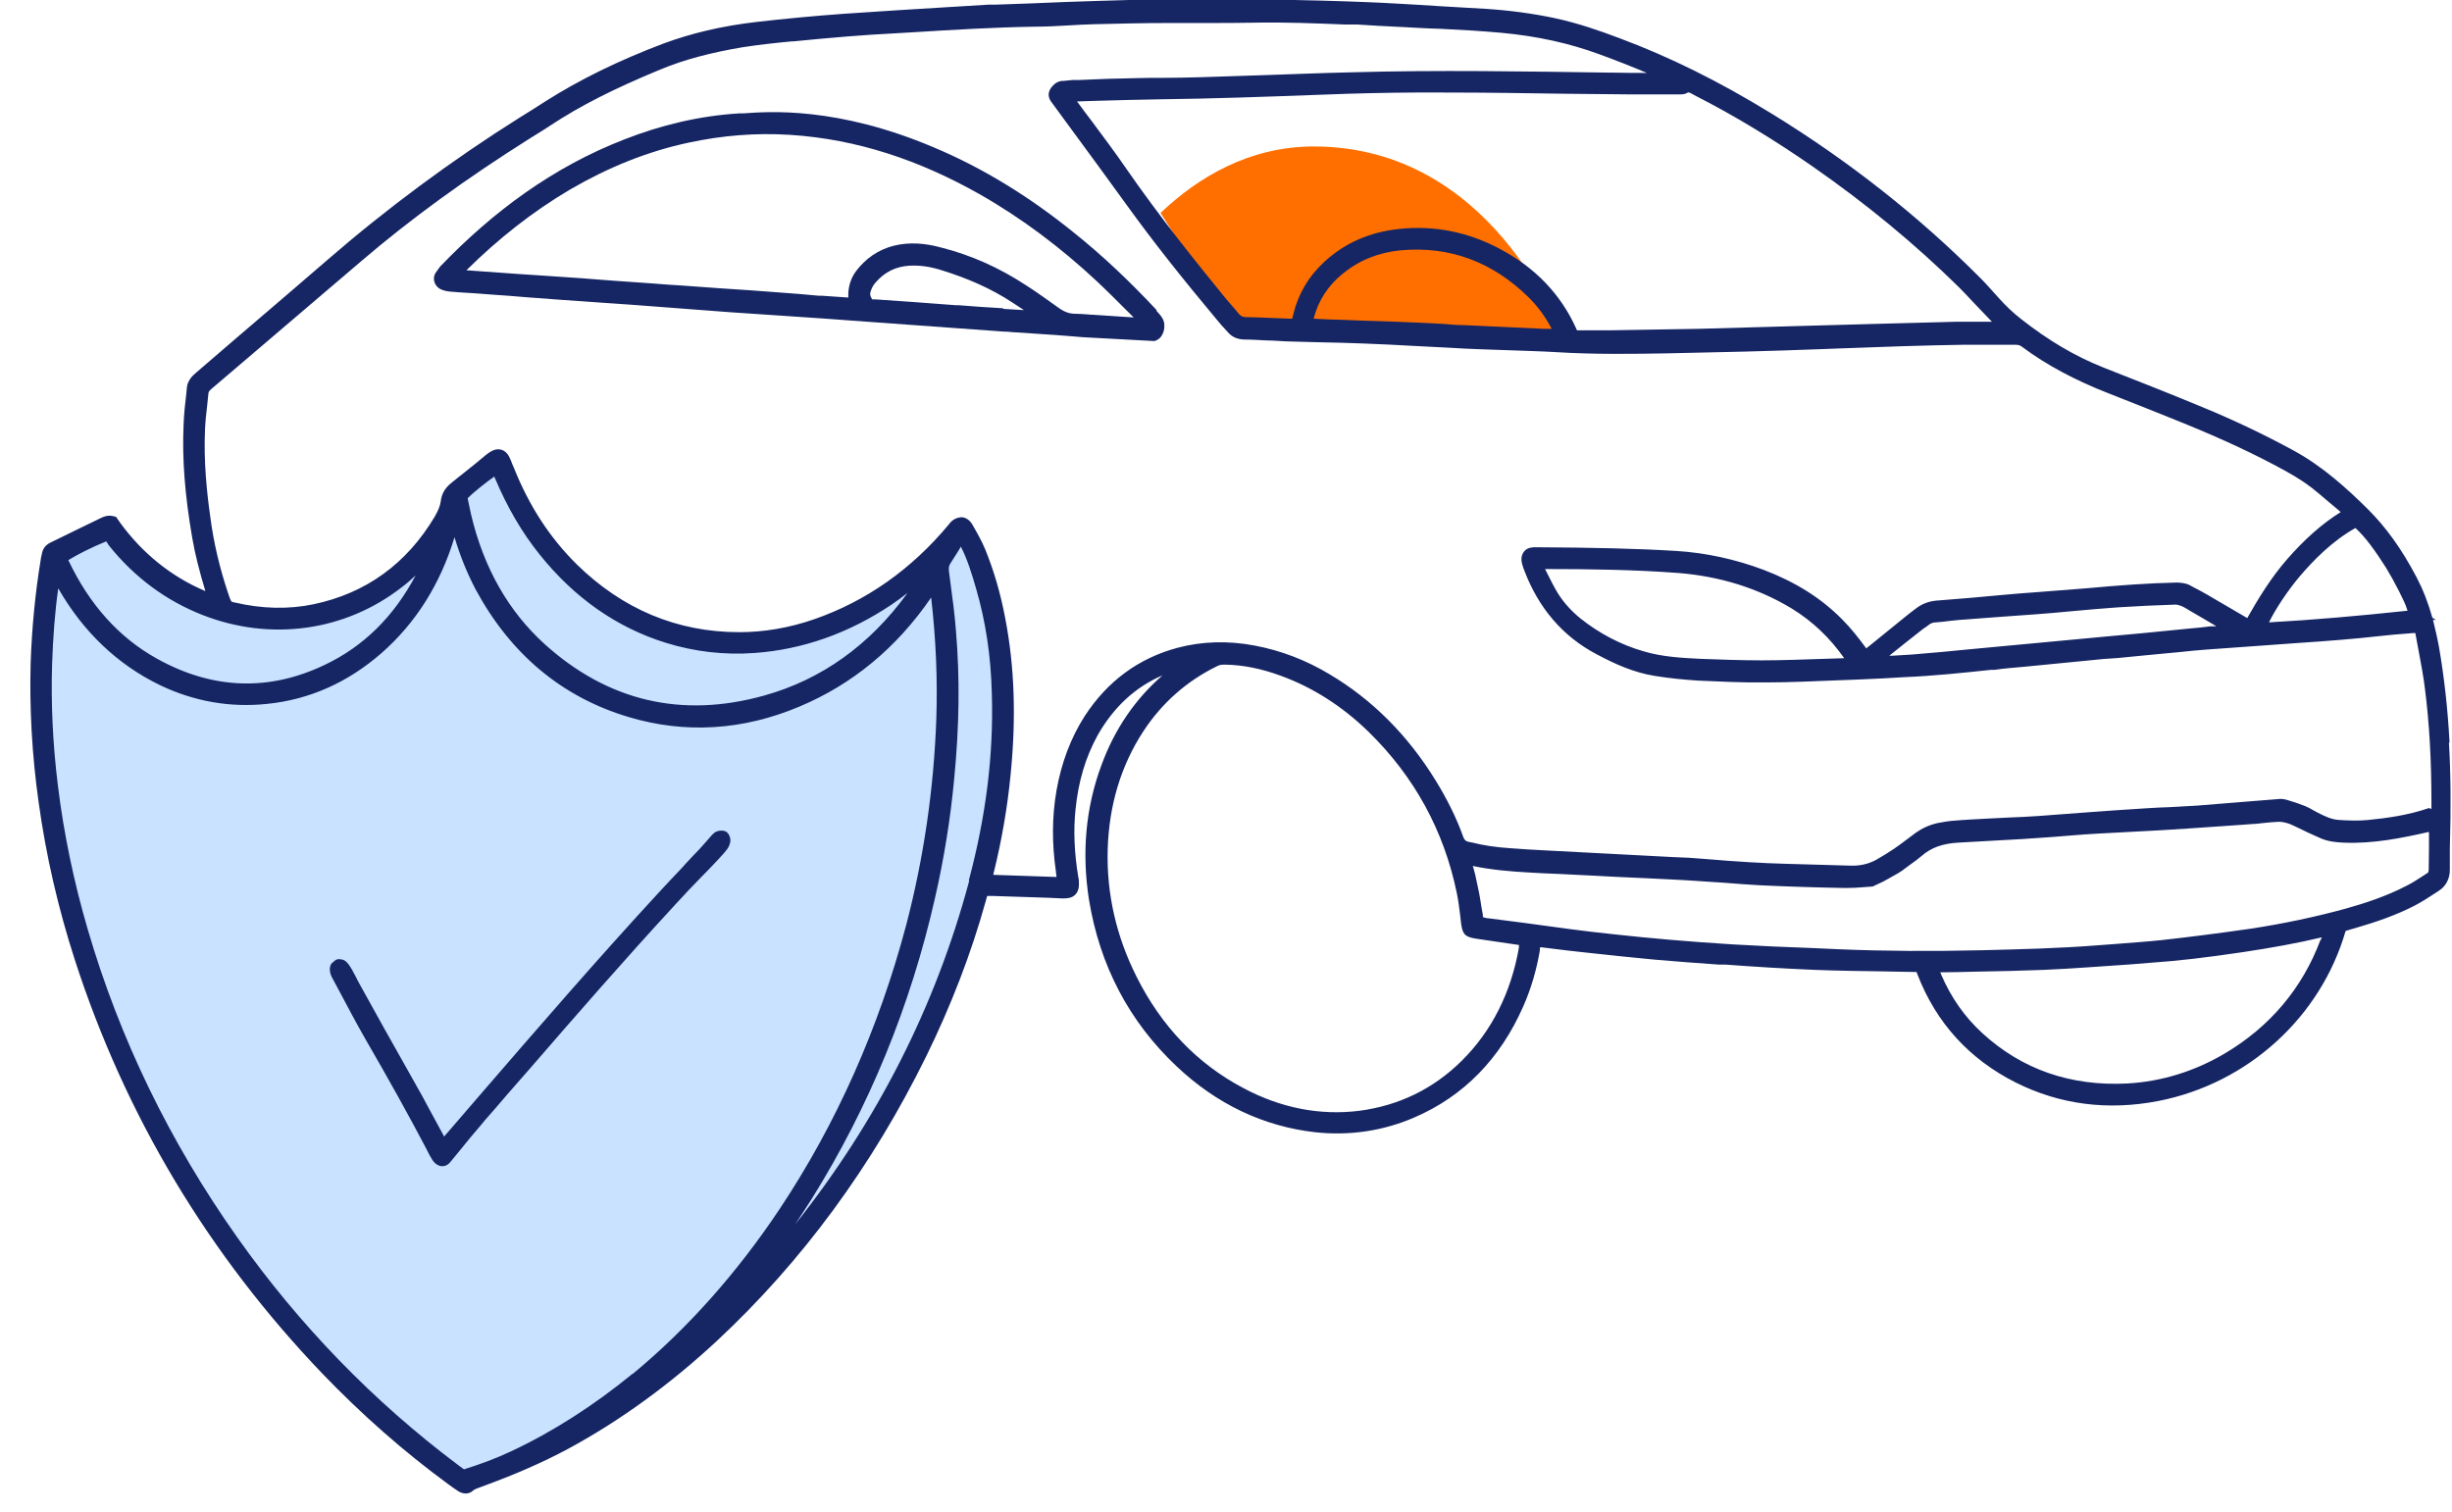
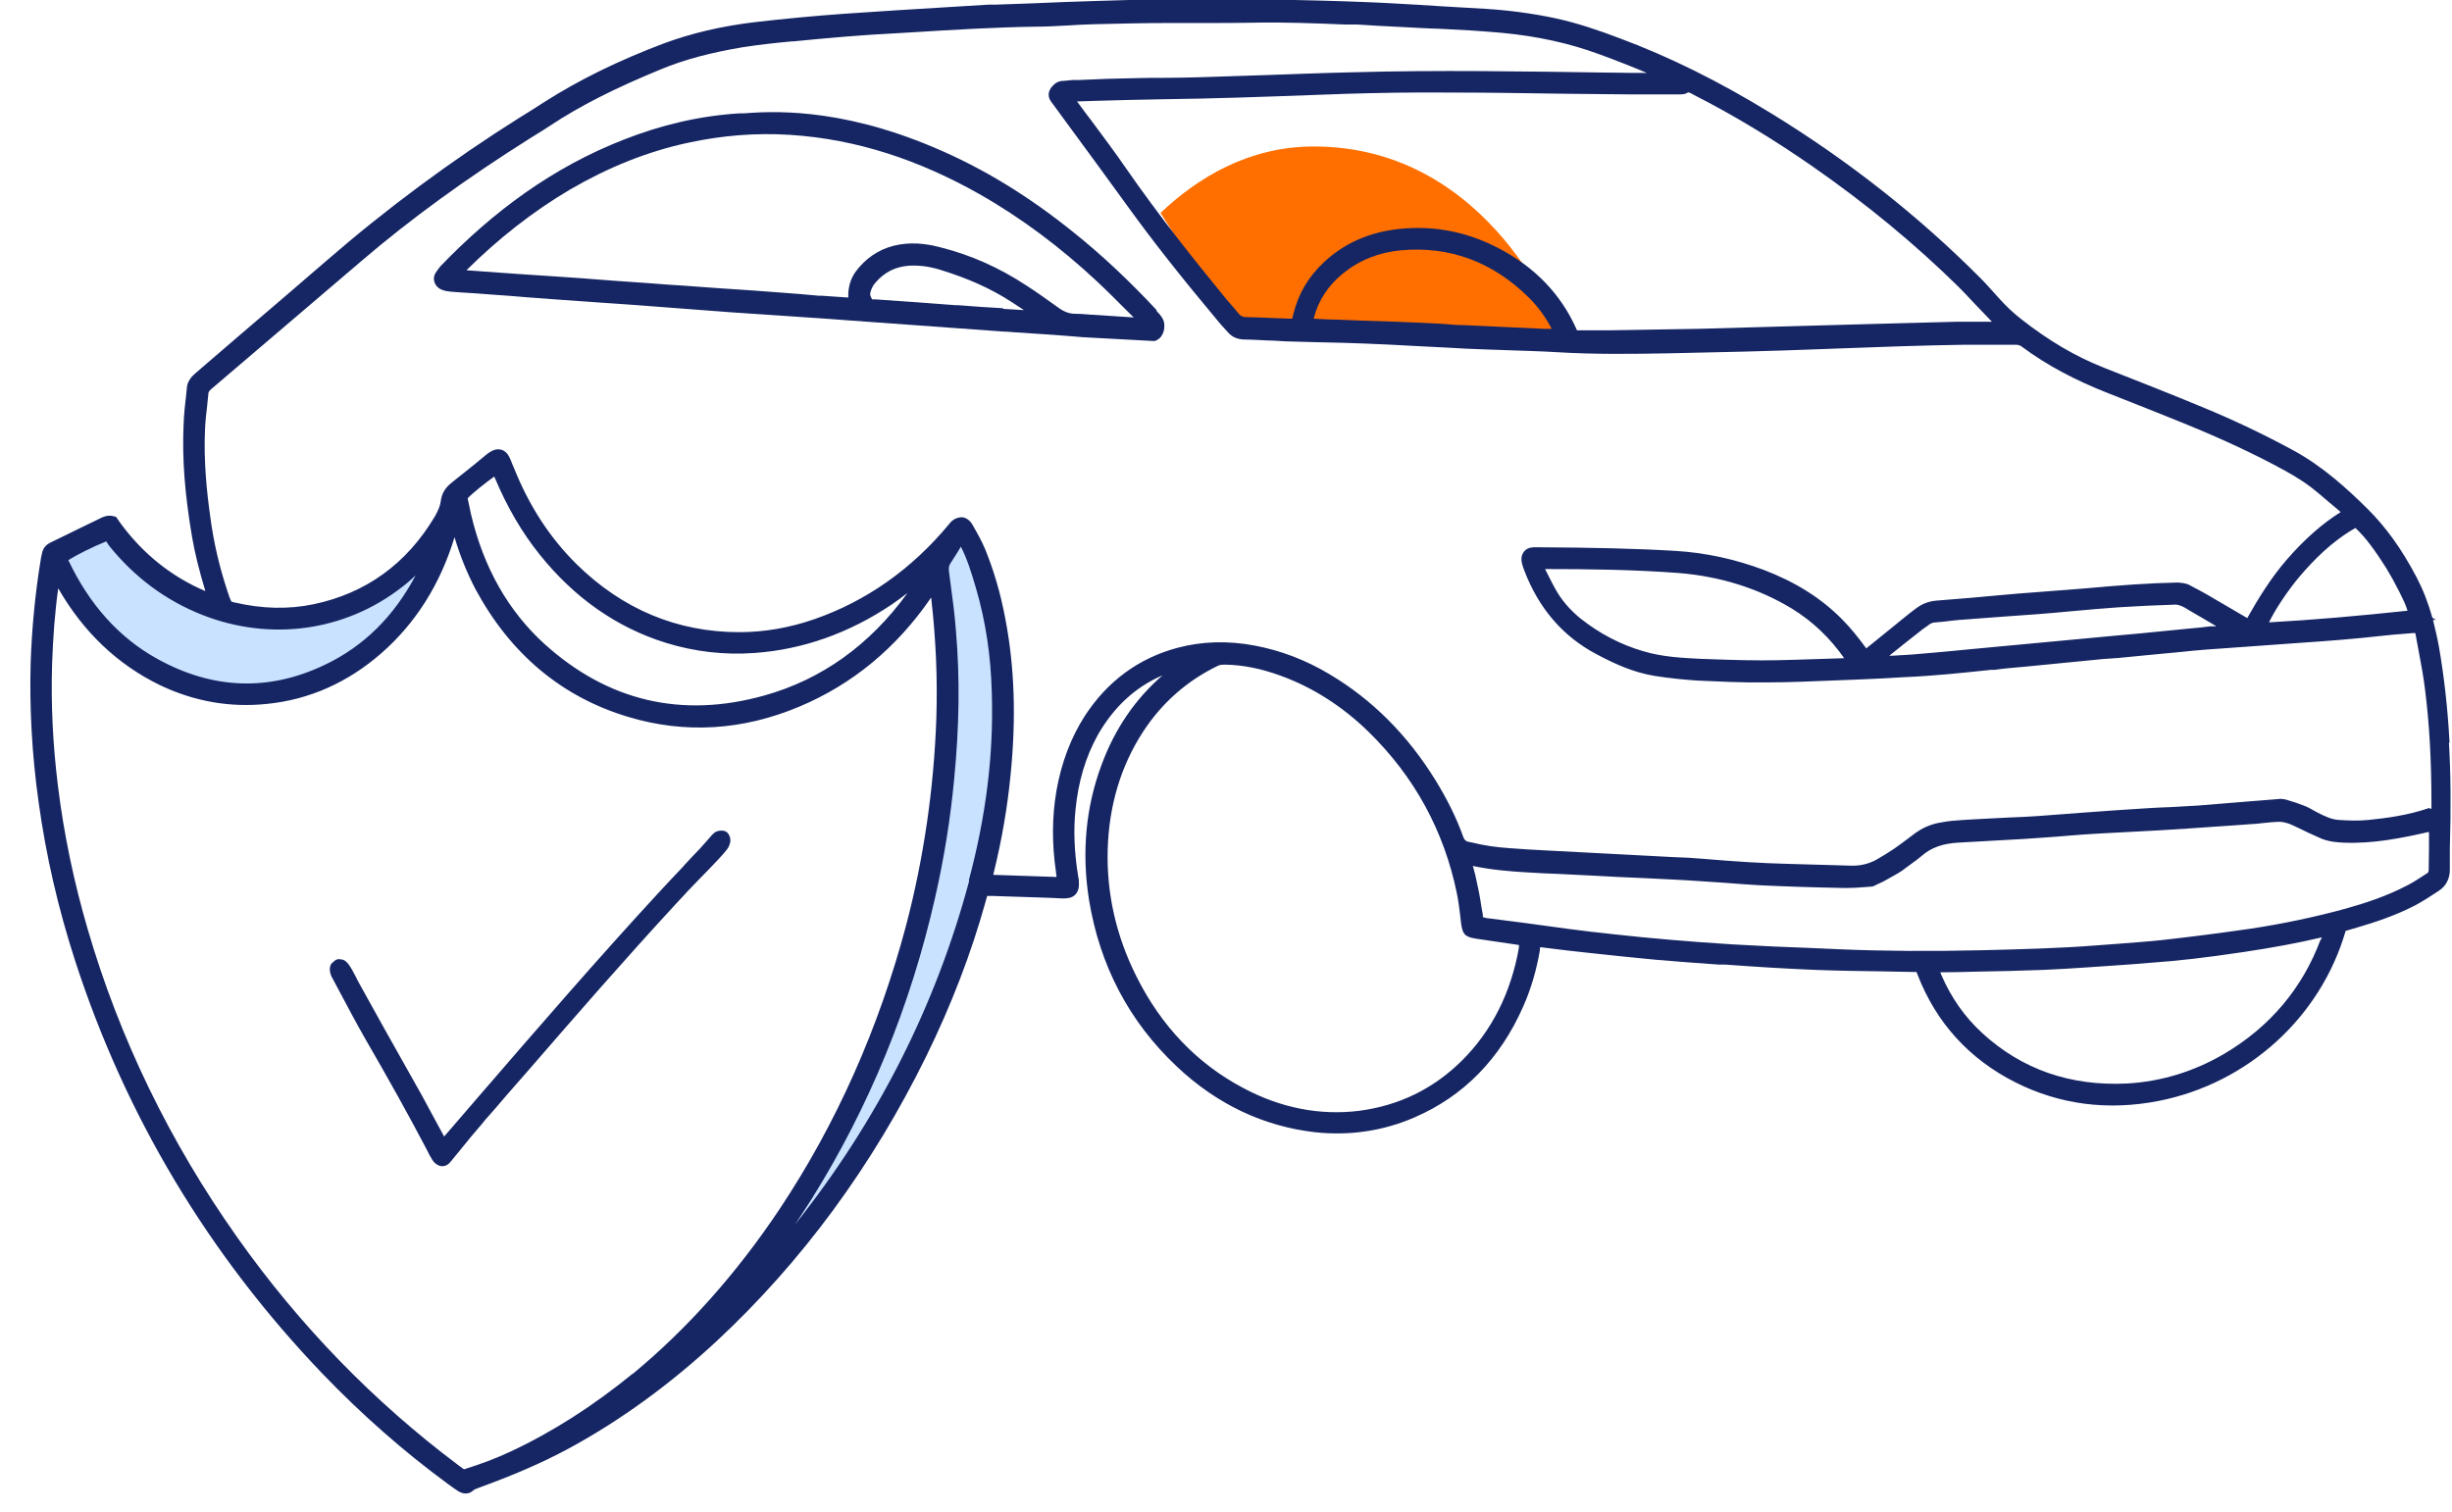
<svg xmlns="http://www.w3.org/2000/svg" width="60" height="37" viewBox="0 0 60 37" fill="none">
  <g id="Group 1687">
    <path id="Vector" d="M3.749 16.193C5.129 16.958 6.554 17.033 7.979 16.35C9.209 15.765 10.026 14.775 10.551 13.508C10.566 13.47 10.574 13.433 10.581 13.395C10.574 13.395 10.566 13.388 10.551 13.38C10.506 13.433 10.454 13.478 10.409 13.53C10.199 13.778 9.966 13.995 9.711 14.198C8.376 15.233 6.599 15.48 4.986 14.85C4.101 14.505 3.366 13.95 2.766 13.2C2.714 13.133 2.676 13.043 2.594 13.013C2.196 13.163 1.626 13.455 1.469 13.583C1.476 13.613 1.491 13.658 1.506 13.688C2.009 14.753 2.729 15.615 3.756 16.185L3.749 16.193Z" fill="#C9E2FF" />
-     <path id="Vector_2" d="M13.193 15.818C14.79 17.265 16.65 17.685 18.705 17.115C20.422 16.635 21.712 15.54 22.657 14.018C22.68 13.988 22.695 13.95 22.71 13.913C22.703 13.905 22.688 13.89 22.68 13.883C22.628 13.928 22.567 13.973 22.515 14.018C22.245 14.22 21.99 14.438 21.705 14.625C20.707 15.293 19.613 15.698 18.413 15.78C17.692 15.833 16.995 15.75 16.305 15.54C15.082 15.165 14.092 14.438 13.29 13.433C12.848 12.878 12.502 12.27 12.225 11.61C12.195 11.535 12.188 11.453 12.113 11.4C11.918 11.505 11.363 11.955 11.25 12.098C11.28 12.255 11.31 12.413 11.348 12.57C11.648 13.838 12.232 14.948 13.193 15.818Z" fill="#C9E2FF" />
-     <path id="Vector_3" d="M22.282 22.635C22.724 20.963 22.972 19.253 23.032 17.52C23.069 16.493 23.009 15.465 22.889 14.445C22.882 14.37 22.859 14.303 22.837 14.175C22.754 14.295 22.702 14.363 22.657 14.438C21.847 15.63 20.797 16.538 19.477 17.093C18.149 17.648 16.784 17.753 15.397 17.34C13.754 16.853 12.554 15.803 11.737 14.28C11.482 13.808 11.294 13.305 11.159 12.78C11.144 12.72 11.144 12.653 11.069 12.615C11.047 12.698 11.024 12.773 11.002 12.848C10.687 14.018 10.102 15.023 9.194 15.81C8.414 16.493 7.514 16.898 6.494 17.01C5.609 17.1 4.762 16.95 3.952 16.56C2.902 16.05 2.107 15.263 1.522 14.243C1.477 14.168 1.439 14.085 1.394 14.01C1.379 13.98 1.357 13.95 1.304 13.98C1.304 14.003 1.289 14.033 1.282 14.063C1.177 14.768 1.117 15.473 1.094 16.178C1.064 17.183 1.117 18.18 1.244 19.178C1.394 20.378 1.634 21.555 1.972 22.71C2.774 25.455 4.012 27.975 5.654 30.3C7.177 32.453 8.977 34.32 11.069 35.895C11.144 35.955 11.227 36.008 11.294 36.06C11.722 35.933 12.127 35.783 12.524 35.603C13.612 35.1 14.617 34.448 15.539 33.683C16.957 32.513 18.149 31.14 19.169 29.61C20.594 27.465 21.622 25.133 22.282 22.635Z" fill="#C9E2FF" />
    <path id="Vector_4" d="M24.009 14.325C23.897 13.935 23.777 13.545 23.582 13.185C23.559 13.147 23.529 13.11 23.492 13.065C23.462 13.102 23.439 13.125 23.417 13.147C23.312 13.32 23.207 13.492 23.094 13.657C23.034 13.747 23.027 13.83 23.042 13.935C23.102 14.422 23.169 14.902 23.214 15.39C23.312 16.597 23.282 17.797 23.169 19.005C23.072 19.972 22.922 20.925 22.704 21.87C22.112 24.487 21.122 26.94 19.704 29.205C18.984 30.352 18.167 31.425 17.237 32.407C17.184 32.46 17.117 32.512 17.109 32.602C17.169 32.55 17.229 32.505 17.282 32.452C17.589 32.152 17.904 31.86 18.189 31.552C20.874 28.687 22.794 25.372 23.822 21.525C24.227 20.017 24.429 18.48 24.384 16.912C24.362 16.027 24.242 15.157 23.994 14.31L24.009 14.325Z" fill="#C9E2FF" />
    <path id="Vector_5" d="M38.148 8.085C38.148 8.085 36.506 3.585 32.148 3.585C30.566 3.585 29.313 4.342 28.398 5.212L30.048 7.815L38.148 8.085Z" fill="#FF6F00" />
    <path id="Vector_6" d="M59.94 18.18C59.895 17.318 59.805 16.56 59.685 15.855C59.64 15.608 59.587 15.383 59.535 15.173H59.61L59.52 15.12C59.415 14.745 59.287 14.423 59.13 14.123C58.762 13.425 58.38 12.9 57.937 12.458C57.442 11.97 56.842 11.415 56.107 11.018C55.417 10.643 54.667 10.283 53.88 9.96C53.107 9.638 52.32 9.33 51.54 9.023L51.465 8.993C50.782 8.723 50.122 8.333 49.455 7.808C49.252 7.65 49.065 7.47 48.892 7.275C48.75 7.118 48.607 6.953 48.457 6.803C46.95 5.288 45.225 3.93 43.342 2.775C42.06 1.988 40.845 1.388 39.637 0.938C39.142 0.75 38.602 0.563 38.04 0.443C37.507 0.33 36.945 0.255 36.382 0.218C35.992 0.195 35.602 0.173 35.212 0.15L34.747 0.12C34.32 0.098 33.892 0.068 33.465 0.053C32.715 0.023 31.912 0 31.117 -0.007C30.3 -0.007 29.482 -0.007 28.665 -0.007H28.237C27.772 -0.007 27.307 0.008 26.842 0.023C26.302 0.038 25.77 0.06 25.23 0.083L24.382 0.113C24.322 0.113 24.262 0.113 24.202 0.113L23.22 0.173C22.357 0.225 21.502 0.278 20.64 0.338C19.92 0.39 19.2 0.458 18.487 0.54C17.662 0.638 16.927 0.81 16.237 1.065C15.127 1.485 14.182 1.95 13.342 2.483C13.132 2.618 12.922 2.753 12.712 2.88C11.055 3.923 9.465 5.1 7.987 6.383C7.282 6.99 6.577 7.598 5.872 8.198L4.8 9.12C4.762 9.158 4.71 9.195 4.672 9.248C4.612 9.33 4.582 9.398 4.575 9.473L4.56 9.623C4.53 9.878 4.5 10.14 4.492 10.403C4.455 11.235 4.522 12.105 4.702 13.155C4.77 13.553 4.875 13.965 5.025 14.468C4.192 14.115 3.487 13.545 2.94 12.795L2.842 12.653L2.79 12.638C2.632 12.593 2.52 12.653 2.415 12.705L1.92 12.945C1.695 13.058 1.47 13.163 1.245 13.275C1.117 13.335 1.05 13.425 1.027 13.545L1.012 13.613C1.012 13.613 0.997 13.665 0.997 13.695C0.862 14.513 0.78 15.36 0.75 16.223C0.72 17.318 0.78 18.465 0.945 19.635C1.125 20.94 1.425 22.238 1.83 23.49C3.06 27.3 5.1 30.713 7.905 33.638C8.85 34.62 9.877 35.528 10.972 36.33C11.055 36.39 11.137 36.45 11.22 36.503C11.272 36.533 11.332 36.555 11.392 36.555C11.46 36.555 11.527 36.533 11.58 36.48C11.617 36.45 11.662 36.435 11.722 36.413L11.782 36.39C12.585 36.098 13.275 35.798 13.89 35.468C15.157 34.785 16.387 33.893 17.542 32.82C19.627 30.878 21.345 28.538 22.665 25.853C23.272 24.615 23.767 23.333 24.12 22.058L24.135 22.005C24.135 22.005 24.15 21.945 24.157 21.93C24.202 21.93 24.255 21.93 24.3 21.93L24.765 21.945C25.177 21.96 25.59 21.968 25.995 21.99C26.092 21.99 26.22 21.99 26.31 21.9C26.4 21.81 26.407 21.683 26.4 21.578C26.4 21.548 26.4 21.518 26.385 21.465C26.287 20.865 26.265 20.325 26.317 19.823C26.385 19.125 26.565 18.533 26.857 18C27.247 17.31 27.78 16.815 28.447 16.53C27.78 17.108 27.277 17.843 26.955 18.72C26.565 19.763 26.467 20.873 26.647 22.02C26.91 23.633 27.63 25.005 28.792 26.1C29.775 27.03 30.922 27.57 32.182 27.713C33.022 27.803 33.84 27.683 34.605 27.353C35.812 26.835 36.712 25.913 37.275 24.63C37.462 24.21 37.597 23.745 37.68 23.265V23.213C37.68 23.213 37.687 23.19 37.695 23.183L37.935 23.213C38.235 23.25 38.535 23.288 38.835 23.318C39.39 23.378 39.945 23.438 40.507 23.49C41.025 23.535 41.542 23.573 42.067 23.61H42.225C42.937 23.663 43.672 23.708 44.392 23.738C44.94 23.76 45.495 23.768 46.042 23.775L46.815 23.79C46.815 23.79 46.875 23.79 46.897 23.79C46.905 23.813 46.912 23.828 46.92 23.85C47.377 25.035 48.187 25.92 49.312 26.49C50.4 27.038 51.577 27.188 52.815 26.948C55.005 26.52 56.79 24.893 57.397 22.785L57.675 22.703C58.14 22.568 58.627 22.403 59.092 22.163C59.28 22.065 59.46 21.945 59.632 21.833L59.677 21.803C59.865 21.683 59.955 21.488 59.947 21.255C59.947 21.105 59.947 20.955 59.947 20.775C59.977 19.763 59.97 18.938 59.925 18.173L59.94 18.18ZM57.997 13.328C58.132 13.508 58.26 13.695 58.387 13.898C58.492 14.07 58.597 14.258 58.71 14.483L58.732 14.528C58.8 14.663 58.867 14.798 58.912 14.948C57.72 15.075 56.61 15.173 55.522 15.233C55.672 14.918 55.987 14.445 56.28 14.1C56.602 13.725 57.052 13.253 57.637 12.923C57.765 13.043 57.885 13.178 57.997 13.328ZM41.107 2.31C41.152 2.31 41.227 2.31 41.287 2.273C41.31 2.258 41.317 2.25 41.415 2.303L41.452 2.325C42.427 2.82 43.402 3.413 44.362 4.08C45.667 4.988 46.867 5.978 47.932 7.028C48.045 7.14 48.15 7.253 48.262 7.373L48.742 7.875H48.547C48.322 7.875 48.105 7.875 47.88 7.875C47.212 7.89 46.545 7.913 45.877 7.928L44.002 7.98C43.192 8.003 42.39 8.025 41.58 8.048C40.845 8.063 40.11 8.07 39.375 8.085H39.015C38.872 8.085 38.73 8.085 38.587 8.085C38.587 8.07 38.572 8.063 38.572 8.048C38.197 7.208 37.567 6.548 36.697 6.09C35.925 5.678 35.1 5.513 34.245 5.603C33.51 5.678 32.887 5.955 32.385 6.428C32.017 6.773 31.77 7.193 31.65 7.68L31.62 7.8C31.62 7.8 31.59 7.8 31.575 7.8L31.177 7.785C30.952 7.778 30.72 7.763 30.495 7.763C30.412 7.763 30.352 7.733 30.3 7.665C30.247 7.598 30.195 7.538 30.142 7.478C30.097 7.425 30.052 7.373 30 7.313C29.302 6.458 28.387 5.325 27.547 4.11C27.285 3.728 27.007 3.36 26.73 2.985C26.602 2.82 26.482 2.655 26.355 2.483L26.812 2.468C27.352 2.453 27.892 2.438 28.425 2.43C29.662 2.415 30.922 2.37 32.137 2.325L32.977 2.295C33.727 2.273 34.53 2.258 35.415 2.265C36.382 2.265 37.35 2.28 38.325 2.295L39.847 2.31C40.215 2.31 40.582 2.31 40.957 2.31H41.115H41.107ZM37.972 8.048H37.777C37.132 8.018 36.48 7.988 35.835 7.958C35.662 7.958 35.49 7.943 35.325 7.928C35.13 7.92 34.935 7.905 34.732 7.898C34.245 7.875 33.765 7.86 33.277 7.845L32.715 7.823C32.527 7.823 32.34 7.808 32.145 7.8C32.257 7.358 32.497 6.99 32.857 6.698C33.262 6.368 33.735 6.18 34.267 6.128C35.475 6.015 36.532 6.413 37.417 7.29C37.635 7.508 37.815 7.755 37.965 8.04L37.972 8.048ZM40.755 1.823L40.717 1.808C40.717 1.808 40.74 1.815 40.755 1.823ZM2.595 13.245C2.595 13.245 2.617 13.275 2.625 13.29C2.64 13.313 2.655 13.335 2.67 13.358C3.292 14.13 4.057 14.7 4.957 15.053C6.622 15.705 8.445 15.45 9.825 14.378C9.945 14.288 10.057 14.19 10.17 14.085C9.637 15.09 8.895 15.825 7.942 16.275C6.577 16.928 5.197 16.875 3.847 16.125C2.91 15.608 2.182 14.79 1.672 13.71C1.86 13.59 2.257 13.388 2.595 13.253V13.245ZM15.48 33.623C14.527 34.403 13.522 35.048 12.495 35.528C12.142 35.693 11.767 35.835 11.355 35.963L11.332 35.948C11.287 35.918 11.242 35.88 11.19 35.843C9.142 34.305 7.327 32.438 5.805 30.285C4.155 27.953 2.925 25.418 2.145 22.74C1.807 21.585 1.56 20.4 1.417 19.23C1.29 18.203 1.245 17.205 1.275 16.253C1.297 15.6 1.342 14.993 1.425 14.4C2.04 15.473 2.88 16.268 3.915 16.77C4.747 17.168 5.632 17.325 6.54 17.228C7.575 17.123 8.512 16.703 9.33 15.99C10.17 15.255 10.777 14.295 11.122 13.148C11.257 13.605 11.43 14.025 11.632 14.415C12.487 16.005 13.747 17.063 15.382 17.55C16.762 17.963 18.172 17.88 19.56 17.295C20.85 16.755 21.937 15.863 22.785 14.625C22.905 15.668 22.942 16.635 22.912 17.58C22.852 19.298 22.605 21 22.17 22.658C21.502 25.17 20.467 27.503 19.08 29.588C18.03 31.163 16.822 32.52 15.48 33.63V33.623ZM11.445 12.195C11.572 12.06 11.895 11.805 12.097 11.663C12.097 11.685 12.112 11.7 12.12 11.723C12.412 12.413 12.772 13.035 13.207 13.575C14.055 14.633 15.09 15.36 16.297 15.735C17.002 15.953 17.73 16.035 18.457 15.983C19.635 15.9 20.767 15.503 21.817 14.798C21.952 14.708 22.08 14.61 22.207 14.513C21.285 15.788 20.1 16.635 18.697 17.025C16.68 17.588 14.872 17.16 13.327 15.765C12.442 14.963 11.835 13.898 11.527 12.593C11.505 12.488 11.482 12.383 11.46 12.278L11.445 12.203V12.195ZM23.715 21.563C22.897 24.623 21.465 27.443 19.455 29.97C19.59 29.768 19.725 29.558 19.86 29.348C21.262 27.105 22.282 24.623 22.882 21.968C23.1 21.015 23.257 20.04 23.347 19.08C23.475 17.783 23.49 16.59 23.392 15.443C23.362 15.045 23.31 14.648 23.257 14.265L23.22 13.98C23.212 13.898 23.22 13.853 23.25 13.8C23.317 13.695 23.377 13.598 23.445 13.493L23.512 13.38C23.67 13.688 23.775 14.025 23.887 14.415C24.12 15.218 24.247 16.05 24.27 16.98C24.315 18.48 24.127 19.973 23.707 21.548L23.715 21.563ZM37.17 23.183C36.975 24.3 36.502 25.238 35.767 25.965C35.07 26.655 34.23 27.06 33.262 27.188C32.295 27.308 31.335 27.12 30.412 26.625C29.295 26.033 28.417 25.118 27.81 23.903C27.315 22.92 27.075 21.87 27.105 20.798C27.135 19.718 27.427 18.743 27.975 17.903C28.432 17.205 29.04 16.665 29.797 16.298C29.842 16.275 29.895 16.268 29.962 16.268H29.977C30.42 16.275 30.862 16.365 31.335 16.538C32.122 16.823 32.85 17.288 33.495 17.918C34.612 19.013 35.332 20.333 35.647 21.855C35.685 22.035 35.707 22.215 35.73 22.403L35.752 22.598C35.79 22.86 35.835 22.928 36.105 22.973C36.457 23.025 36.817 23.078 37.17 23.13C37.17 23.153 37.17 23.175 37.162 23.198L37.17 23.183ZM56.782 23.003C56.34 24.188 55.545 25.133 54.427 25.793C53.685 26.228 52.882 26.475 52.042 26.52C50.662 26.588 49.477 26.175 48.51 25.29C48.082 24.9 47.745 24.42 47.505 23.865C47.497 23.843 47.49 23.82 47.475 23.798C47.49 23.798 47.497 23.798 47.512 23.798C47.782 23.798 48.045 23.79 48.315 23.783C48.877 23.775 49.455 23.76 50.032 23.738C50.737 23.708 51.457 23.648 52.155 23.603L52.62 23.565C53.287 23.52 53.985 23.438 54.892 23.303C55.59 23.198 56.22 23.085 56.812 22.943C56.812 22.965 56.797 22.98 56.79 23.003H56.782ZM59.437 20.37V20.745C59.437 20.925 59.43 21.105 59.43 21.285C59.43 21.345 59.415 21.353 59.4 21.368L59.25 21.465C59.137 21.54 59.017 21.615 58.897 21.675C58.395 21.938 57.862 22.11 57.405 22.238C56.64 22.448 55.852 22.613 55.057 22.733C54.277 22.845 53.572 22.935 52.897 23.01C52.545 23.048 52.192 23.07 51.832 23.1C51.66 23.115 51.495 23.123 51.322 23.138C50.377 23.213 49.41 23.235 48.51 23.258C47.242 23.288 46.102 23.28 45.022 23.235L44.355 23.205C43.71 23.183 43.05 23.153 42.397 23.115C41.325 23.048 40.372 22.965 39.495 22.868C38.76 22.793 38.017 22.688 37.305 22.59L36.435 22.478C36.39 22.478 36.337 22.463 36.285 22.448V22.388C36.262 22.268 36.24 22.148 36.225 22.035C36.21 21.93 36.187 21.825 36.165 21.72L36.12 21.51C36.105 21.435 36.09 21.368 36.067 21.293C36.06 21.263 36.052 21.225 36.037 21.195C36.502 21.293 36.967 21.33 37.372 21.353C37.627 21.368 37.882 21.383 38.13 21.39L39.037 21.435C39.225 21.443 39.412 21.458 39.6 21.465L40.275 21.495C40.695 21.518 41.115 21.533 41.535 21.563C41.76 21.578 41.985 21.593 42.21 21.608C42.495 21.63 42.78 21.653 43.065 21.668C43.695 21.698 44.355 21.72 45.15 21.735C45.307 21.735 45.472 21.728 45.63 21.713L45.825 21.698L46.08 21.578C46.207 21.51 46.335 21.435 46.455 21.368C46.515 21.33 46.575 21.293 46.627 21.248L46.77 21.143C46.86 21.083 46.942 21.015 47.025 20.948C47.257 20.745 47.535 20.648 47.91 20.625C48.442 20.595 48.975 20.565 49.515 20.535C49.762 20.52 50.017 20.498 50.265 20.483L50.632 20.453C50.887 20.43 51.142 20.415 51.397 20.4L52.245 20.355C52.672 20.333 53.1 20.31 53.527 20.28C53.962 20.25 54.397 20.22 54.832 20.19L55.125 20.168C55.207 20.168 55.29 20.153 55.38 20.145C55.5 20.13 55.62 20.123 55.74 20.115C55.822 20.108 55.905 20.13 55.987 20.153C56.077 20.183 56.16 20.228 56.242 20.265L56.49 20.385C56.587 20.43 56.685 20.475 56.79 20.52C56.985 20.603 57.187 20.618 57.352 20.625C58.072 20.655 58.77 20.513 59.43 20.363C59.43 20.363 59.43 20.37 59.43 20.378L59.437 20.37ZM59.437 19.778C58.912 19.958 58.395 20.025 57.945 20.07C57.72 20.093 57.48 20.085 57.247 20.07C57.06 20.063 56.887 19.98 56.7 19.883C56.67 19.868 56.632 19.845 56.602 19.83C56.542 19.793 56.482 19.763 56.415 19.733C56.265 19.673 56.107 19.62 55.95 19.575C55.89 19.56 55.815 19.545 55.725 19.56L54.975 19.62C54.57 19.65 54.172 19.688 53.767 19.718C53.55 19.733 53.325 19.74 53.107 19.755C52.905 19.763 52.702 19.77 52.5 19.785C51.99 19.815 51.487 19.853 50.977 19.89L49.875 19.973C49.635 19.988 49.395 20.003 49.155 20.01L48.562 20.04C48.322 20.055 48.082 20.063 47.842 20.085C47.707 20.093 47.565 20.115 47.415 20.145C47.212 20.19 47.032 20.273 46.875 20.385L46.725 20.498C46.605 20.588 46.477 20.685 46.357 20.768C46.215 20.865 46.065 20.955 45.922 21.038C45.735 21.143 45.525 21.195 45.292 21.188C44.767 21.173 44.235 21.158 43.71 21.143C43.125 21.128 42.495 21.09 41.707 21.023C41.452 21 41.197 20.985 40.935 20.978L37.785 20.813C37.507 20.798 37.222 20.783 36.945 20.76C36.607 20.738 36.3 20.693 36.007 20.618C35.977 20.618 35.955 20.603 35.925 20.603C35.872 20.588 35.835 20.565 35.805 20.483C35.64 20.018 35.407 19.553 35.13 19.103C34.447 17.993 33.577 17.123 32.542 16.508C31.957 16.155 31.342 15.923 30.712 15.803C30.045 15.675 29.407 15.698 28.815 15.855C27.862 16.11 27.097 16.673 26.542 17.528C26.205 18.053 25.972 18.668 25.852 19.35C25.74 19.995 25.74 20.655 25.837 21.323C25.837 21.368 25.852 21.413 25.852 21.465C25.342 21.45 24.832 21.428 24.307 21.413C24.307 21.39 24.315 21.36 24.322 21.338C24.517 20.543 24.652 19.748 24.727 18.983C24.87 17.573 24.825 16.313 24.6 15.143C24.48 14.505 24.315 13.958 24.112 13.455C24.022 13.238 23.902 13.028 23.79 12.833C23.73 12.735 23.64 12.668 23.542 12.66C23.445 12.66 23.332 12.698 23.25 12.795C23.242 12.803 23.235 12.818 23.22 12.833C22.305 13.935 21.195 14.715 19.92 15.158C19.312 15.368 18.697 15.473 18.09 15.473C16.567 15.473 15.232 14.91 14.115 13.815C13.462 13.17 12.952 12.398 12.57 11.438L12.54 11.37C12.517 11.303 12.487 11.235 12.457 11.175C12.367 11.003 12.202 10.95 12.03 11.04C11.977 11.07 11.932 11.1 11.887 11.138L11.625 11.355C11.437 11.505 11.25 11.655 11.062 11.805C10.89 11.94 10.807 12.083 10.785 12.27C10.77 12.39 10.717 12.503 10.642 12.638C9.952 13.8 8.955 14.52 7.672 14.79C7.057 14.918 6.405 14.903 5.737 14.745C5.715 14.745 5.685 14.73 5.662 14.723C5.625 14.655 5.602 14.58 5.572 14.49C5.377 13.905 5.227 13.283 5.145 12.645C5.062 12.06 4.98 11.288 5.017 10.5C5.025 10.305 5.047 10.118 5.07 9.923C5.077 9.825 5.092 9.728 5.1 9.63C5.1 9.6 5.115 9.57 5.167 9.525L8.842 6.39C10.042 5.363 11.4 4.373 12.997 3.368L13.155 3.27C13.26 3.203 13.365 3.143 13.462 3.075C14.197 2.588 15.03 2.168 16.155 1.703C16.747 1.455 17.415 1.283 18.18 1.155C18.57 1.095 18.975 1.05 19.372 1.013H19.41C19.852 0.968 20.287 0.93 20.73 0.893L20.932 0.878C21.202 0.855 21.472 0.84 21.742 0.825L22.372 0.788C23.34 0.728 24.337 0.668 25.327 0.653C25.597 0.653 25.86 0.638 26.13 0.623C26.34 0.608 26.557 0.6 26.767 0.593C27.382 0.578 27.997 0.563 28.612 0.563C28.92 0.563 29.227 0.563 29.535 0.563C29.925 0.563 30.307 0.563 30.697 0.555C31.432 0.54 32.182 0.57 32.91 0.6H33.21C33.57 0.623 33.922 0.645 34.282 0.66C34.605 0.675 34.92 0.698 35.242 0.705C35.737 0.728 36.24 0.758 36.742 0.803C37.62 0.885 38.4 1.058 39.135 1.328C39.562 1.485 39.945 1.635 40.297 1.785C40.027 1.785 39.757 1.785 39.487 1.778H39.412C37.335 1.748 35.182 1.71 33.067 1.77C32.37 1.785 31.665 1.815 30.967 1.838C30.435 1.853 29.91 1.875 29.377 1.89C29.077 1.898 28.777 1.905 28.485 1.905C28.245 1.905 28.012 1.905 27.78 1.913C27.322 1.92 26.865 1.935 26.407 1.958H26.25C26.175 1.965 26.1 1.973 26.025 1.98H25.98C25.822 2.003 25.747 2.115 25.717 2.153C25.642 2.258 25.642 2.378 25.717 2.483L26.272 3.24C26.715 3.84 27.157 4.448 27.592 5.048C28.215 5.91 28.92 6.803 29.805 7.86C29.857 7.928 29.917 7.988 29.97 8.048L30.052 8.138C30.15 8.25 30.277 8.303 30.435 8.31C30.622 8.31 30.817 8.325 31.005 8.333C31.155 8.333 31.305 8.348 31.462 8.355C31.74 8.363 32.025 8.37 32.302 8.378C32.662 8.385 33.022 8.393 33.375 8.408C33.787 8.423 34.207 8.445 34.62 8.468L35.497 8.513C35.752 8.528 36.007 8.543 36.27 8.55C36.487 8.558 36.712 8.565 36.93 8.573C37.305 8.588 37.68 8.595 38.055 8.618C39.015 8.678 39.982 8.663 40.822 8.648C41.977 8.625 43.312 8.595 44.632 8.543L45.03 8.528C46.027 8.49 47.062 8.453 48.075 8.438C48.322 8.438 48.577 8.438 48.825 8.438C48.99 8.438 49.155 8.438 49.32 8.438C49.387 8.438 49.44 8.453 49.492 8.498C50.077 8.933 50.775 9.308 51.622 9.638C52.222 9.87 52.83 10.118 53.43 10.358C54.367 10.74 55.177 11.115 55.912 11.52C56.257 11.708 56.52 11.888 56.745 12.083C56.827 12.15 56.91 12.225 56.992 12.293C57.067 12.36 57.15 12.42 57.225 12.488C57.24 12.503 57.255 12.518 57.277 12.533C56.812 12.825 56.392 13.2 55.965 13.688C55.567 14.145 55.252 14.663 54.99 15.128L54.015 14.558C53.895 14.49 53.775 14.423 53.655 14.363L53.587 14.325C53.475 14.265 53.355 14.265 53.28 14.258C52.56 14.273 51.87 14.325 51.045 14.4C50.662 14.43 50.28 14.46 49.89 14.49C49.582 14.513 49.275 14.535 48.967 14.565C48.72 14.588 48.465 14.61 48.217 14.633C47.94 14.655 47.67 14.678 47.392 14.7C47.205 14.715 47.04 14.775 46.89 14.888C46.8 14.955 46.71 15.023 46.62 15.098L45.742 15.81C45.742 15.81 45.69 15.848 45.667 15.87L45.645 15.84C45.48 15.615 45.292 15.375 45.075 15.158C44.557 14.633 43.927 14.243 43.162 13.95C42.465 13.688 41.745 13.53 41.017 13.485C40.035 13.425 38.97 13.403 37.627 13.395C37.59 13.395 37.56 13.395 37.522 13.395C37.41 13.403 37.335 13.44 37.282 13.515C37.23 13.59 37.215 13.68 37.245 13.8C37.26 13.853 37.275 13.905 37.297 13.958C37.65 14.888 38.242 15.578 39.067 16.013C39.502 16.245 39.975 16.463 40.5 16.545C40.875 16.605 41.212 16.635 41.535 16.658C42.03 16.68 42.615 16.71 43.2 16.703C43.8 16.703 44.415 16.673 45.007 16.65L45.405 16.635C45.622 16.628 45.847 16.613 46.065 16.605C46.237 16.598 46.41 16.583 46.582 16.575C47.302 16.545 48.022 16.47 48.72 16.395H48.81C49.05 16.358 49.29 16.343 49.53 16.32L51.285 16.148C51.405 16.133 51.525 16.125 51.645 16.118C51.765 16.11 51.885 16.103 52.005 16.088C52.26 16.065 52.522 16.035 52.777 16.013L53.34 15.96C53.55 15.938 53.767 15.915 53.977 15.9C54.742 15.848 55.507 15.788 56.272 15.735C56.955 15.69 57.615 15.638 58.282 15.563C58.477 15.54 58.672 15.525 58.867 15.51L59.047 15.495C59.047 15.495 59.092 15.495 59.1 15.495C59.107 15.518 59.115 15.54 59.115 15.563L59.182 15.923C59.242 16.238 59.302 16.56 59.34 16.875C59.445 17.708 59.497 18.593 59.497 19.665C59.497 19.71 59.497 19.755 59.497 19.8L59.437 19.778ZM54.217 15.33H54.09C53.925 15.353 53.76 15.368 53.587 15.383L52.372 15.503C52.237 15.518 52.102 15.525 51.967 15.54L51.637 15.57C50.677 15.66 49.717 15.75 48.75 15.84L48.112 15.9C47.73 15.938 47.347 15.975 46.965 16.005C46.74 16.028 46.515 16.035 46.29 16.05H46.23C46.492 15.84 46.762 15.623 47.032 15.413C47.055 15.398 47.077 15.375 47.107 15.36C47.137 15.338 47.16 15.323 47.19 15.3C47.242 15.255 47.302 15.233 47.377 15.233C47.497 15.225 47.617 15.21 47.73 15.195C47.872 15.18 48.015 15.165 48.157 15.158C48.42 15.135 48.682 15.12 48.952 15.098C49.23 15.075 49.507 15.06 49.785 15.038C50.077 15.015 50.37 14.993 50.662 14.963L51.255 14.91C51.45 14.895 51.637 14.88 51.832 14.865C52.297 14.835 52.77 14.813 53.242 14.798C53.287 14.798 53.355 14.828 53.385 14.835C53.437 14.858 53.49 14.888 53.572 14.94C53.79 15.068 54 15.188 54.225 15.323L54.217 15.33ZM45.127 16.11L44.662 16.125C44.145 16.14 43.635 16.163 43.117 16.163C42.57 16.163 42.015 16.14 41.595 16.125C41.167 16.103 40.687 16.08 40.23 15.945C39.652 15.78 39.135 15.503 38.67 15.135C38.415 14.925 38.205 14.685 38.055 14.408C37.965 14.25 37.89 14.085 37.807 13.928C38.88 13.928 39.99 13.943 41.077 14.025C42.097 14.108 43.027 14.4 43.845 14.895C44.347 15.203 44.775 15.608 45.127 16.11Z" fill="#162664" />
    <path id="Vector_7" d="M28.296 7.583C27.658 6.9 26.983 6.255 26.248 5.67C25.206 4.83 24.081 4.125 22.851 3.608C20.481 2.603 18.816 2.73 18.186 2.775C18.148 2.775 18.118 2.775 18.088 2.775C17.113 2.835 16.176 3.06 15.276 3.413C13.536 4.088 12.066 5.175 10.776 6.518C10.776 6.518 10.678 6.645 10.656 6.683C10.573 6.818 10.633 6.983 10.746 7.058C10.851 7.125 10.971 7.133 11.046 7.14L11.241 7.155C11.526 7.17 11.811 7.193 12.096 7.215C12.358 7.23 12.613 7.253 12.876 7.275C13.183 7.298 13.483 7.32 13.791 7.343C14.076 7.365 14.361 7.38 14.646 7.403C14.931 7.425 15.216 7.44 15.508 7.463C15.906 7.493 16.296 7.523 16.693 7.553C17.091 7.583 17.481 7.613 17.878 7.643C18.283 7.673 18.688 7.695 19.101 7.725C19.506 7.755 19.911 7.778 20.316 7.808C20.481 7.823 20.646 7.83 20.811 7.845L24.546 8.115C24.621 8.115 24.703 8.123 24.778 8.13C25.123 8.153 25.461 8.175 25.806 8.198C25.971 8.213 26.121 8.22 26.278 8.235C26.421 8.25 26.563 8.258 26.713 8.265L28.251 8.348C28.296 8.333 28.363 8.303 28.408 8.243C28.468 8.16 28.498 8.063 28.491 7.958C28.491 7.853 28.438 7.763 28.371 7.688L28.303 7.613L28.296 7.583ZM24.546 7.545C24.171 7.523 23.796 7.5 23.451 7.47H23.383C22.731 7.418 22.078 7.373 21.426 7.328C21.418 7.328 21.403 7.328 21.396 7.328H21.373C21.358 7.328 21.351 7.328 21.343 7.328C21.298 7.26 21.283 7.208 21.298 7.155C21.321 7.073 21.358 6.99 21.418 6.923C21.643 6.66 21.913 6.525 22.251 6.503C22.528 6.488 22.798 6.533 23.068 6.623C23.668 6.81 24.246 7.058 24.771 7.403C24.868 7.463 24.958 7.53 25.056 7.59C24.891 7.583 24.718 7.568 24.546 7.56V7.545ZM26.728 7.703C26.728 7.703 26.653 7.703 26.608 7.695C26.511 7.688 26.406 7.68 26.308 7.68C26.158 7.68 26.031 7.628 25.888 7.523C25.633 7.343 25.378 7.155 25.108 6.983C24.456 6.555 23.758 6.24 23.008 6.053C22.641 5.955 22.258 5.918 21.868 6.015C21.486 6.113 21.178 6.33 20.946 6.638C20.811 6.818 20.766 7.02 20.758 7.178C20.758 7.215 20.758 7.245 20.758 7.283C20.541 7.268 20.323 7.253 20.106 7.238H20.031C19.731 7.208 19.431 7.185 19.131 7.163C18.636 7.125 18.141 7.088 17.646 7.058C17.331 7.035 17.016 7.013 16.708 6.99C16.461 6.975 16.221 6.96 15.973 6.938C15.651 6.915 15.328 6.893 15.006 6.87C14.751 6.848 14.488 6.833 14.233 6.81C14.083 6.803 13.941 6.788 13.791 6.78C13.641 6.773 13.498 6.758 13.348 6.75L12.666 6.705C12.246 6.675 11.833 6.645 11.413 6.615C12.186 5.85 13.026 5.183 13.956 4.635C14.871 4.103 15.838 3.705 16.866 3.488C17.676 3.315 18.493 3.248 19.326 3.3C20.983 3.405 22.513 3.93 23.961 4.748C25.003 5.34 25.956 6.06 26.833 6.878C27.081 7.11 27.313 7.343 27.553 7.583C27.613 7.643 27.681 7.71 27.741 7.77C27.403 7.748 27.073 7.725 26.736 7.703H26.728Z" fill="#162664" />
    <path id="Vector_8" d="M17.76 20.355C17.723 20.333 17.678 20.325 17.618 20.333C17.588 20.333 17.558 20.34 17.535 20.355H17.52C17.52 20.355 17.453 20.4 17.415 20.445L17.31 20.565C17.25 20.633 17.19 20.7 17.13 20.768C17.003 20.903 16.875 21.03 16.755 21.165L16.703 21.225C16.508 21.428 16.313 21.638 16.118 21.848C14.618 23.475 13.14 25.185 11.715 26.835L10.868 27.818L10.53 27.195C10.463 27.068 10.395 26.948 10.328 26.82C10.11 26.43 9.893 26.048 9.675 25.658L9.405 25.178C9.218 24.84 9.03 24.503 8.843 24.165C8.805 24.09 8.76 24.023 8.723 23.94L8.708 23.91C8.67 23.843 8.64 23.783 8.603 23.715C8.565 23.648 8.528 23.595 8.475 23.543C8.438 23.505 8.393 23.49 8.363 23.483C8.34 23.483 8.325 23.483 8.303 23.475C8.273 23.475 8.235 23.483 8.213 23.498C8.213 23.498 8.153 23.543 8.123 23.573C8.108 23.588 8.093 23.61 8.085 23.633C8.07 23.685 8.07 23.715 8.07 23.723C8.07 23.805 8.1 23.888 8.145 23.963L8.325 24.3C8.52 24.668 8.723 25.05 8.933 25.418C9.51 26.415 9.983 27.263 10.44 28.133C10.485 28.23 10.53 28.313 10.583 28.395C10.643 28.485 10.725 28.538 10.815 28.545C10.883 28.545 10.943 28.523 10.995 28.47L11.04 28.418L11.243 28.17C11.423 27.945 11.61 27.72 11.798 27.503L11.865 27.42C12.068 27.188 12.203 27.038 12.398 26.805L12.548 26.633C12.69 26.468 12.833 26.31 12.975 26.145C14.04 24.915 15.278 23.49 16.538 22.125C16.748 21.893 16.965 21.668 17.183 21.443L17.243 21.383C17.355 21.27 17.46 21.158 17.573 21.038C17.633 20.97 17.715 20.888 17.79 20.79C17.835 20.73 17.865 20.655 17.873 20.58C17.873 20.52 17.858 20.475 17.843 20.445C17.828 20.415 17.798 20.37 17.745 20.34L17.76 20.355Z" fill="#162664" />
  </g>
</svg>